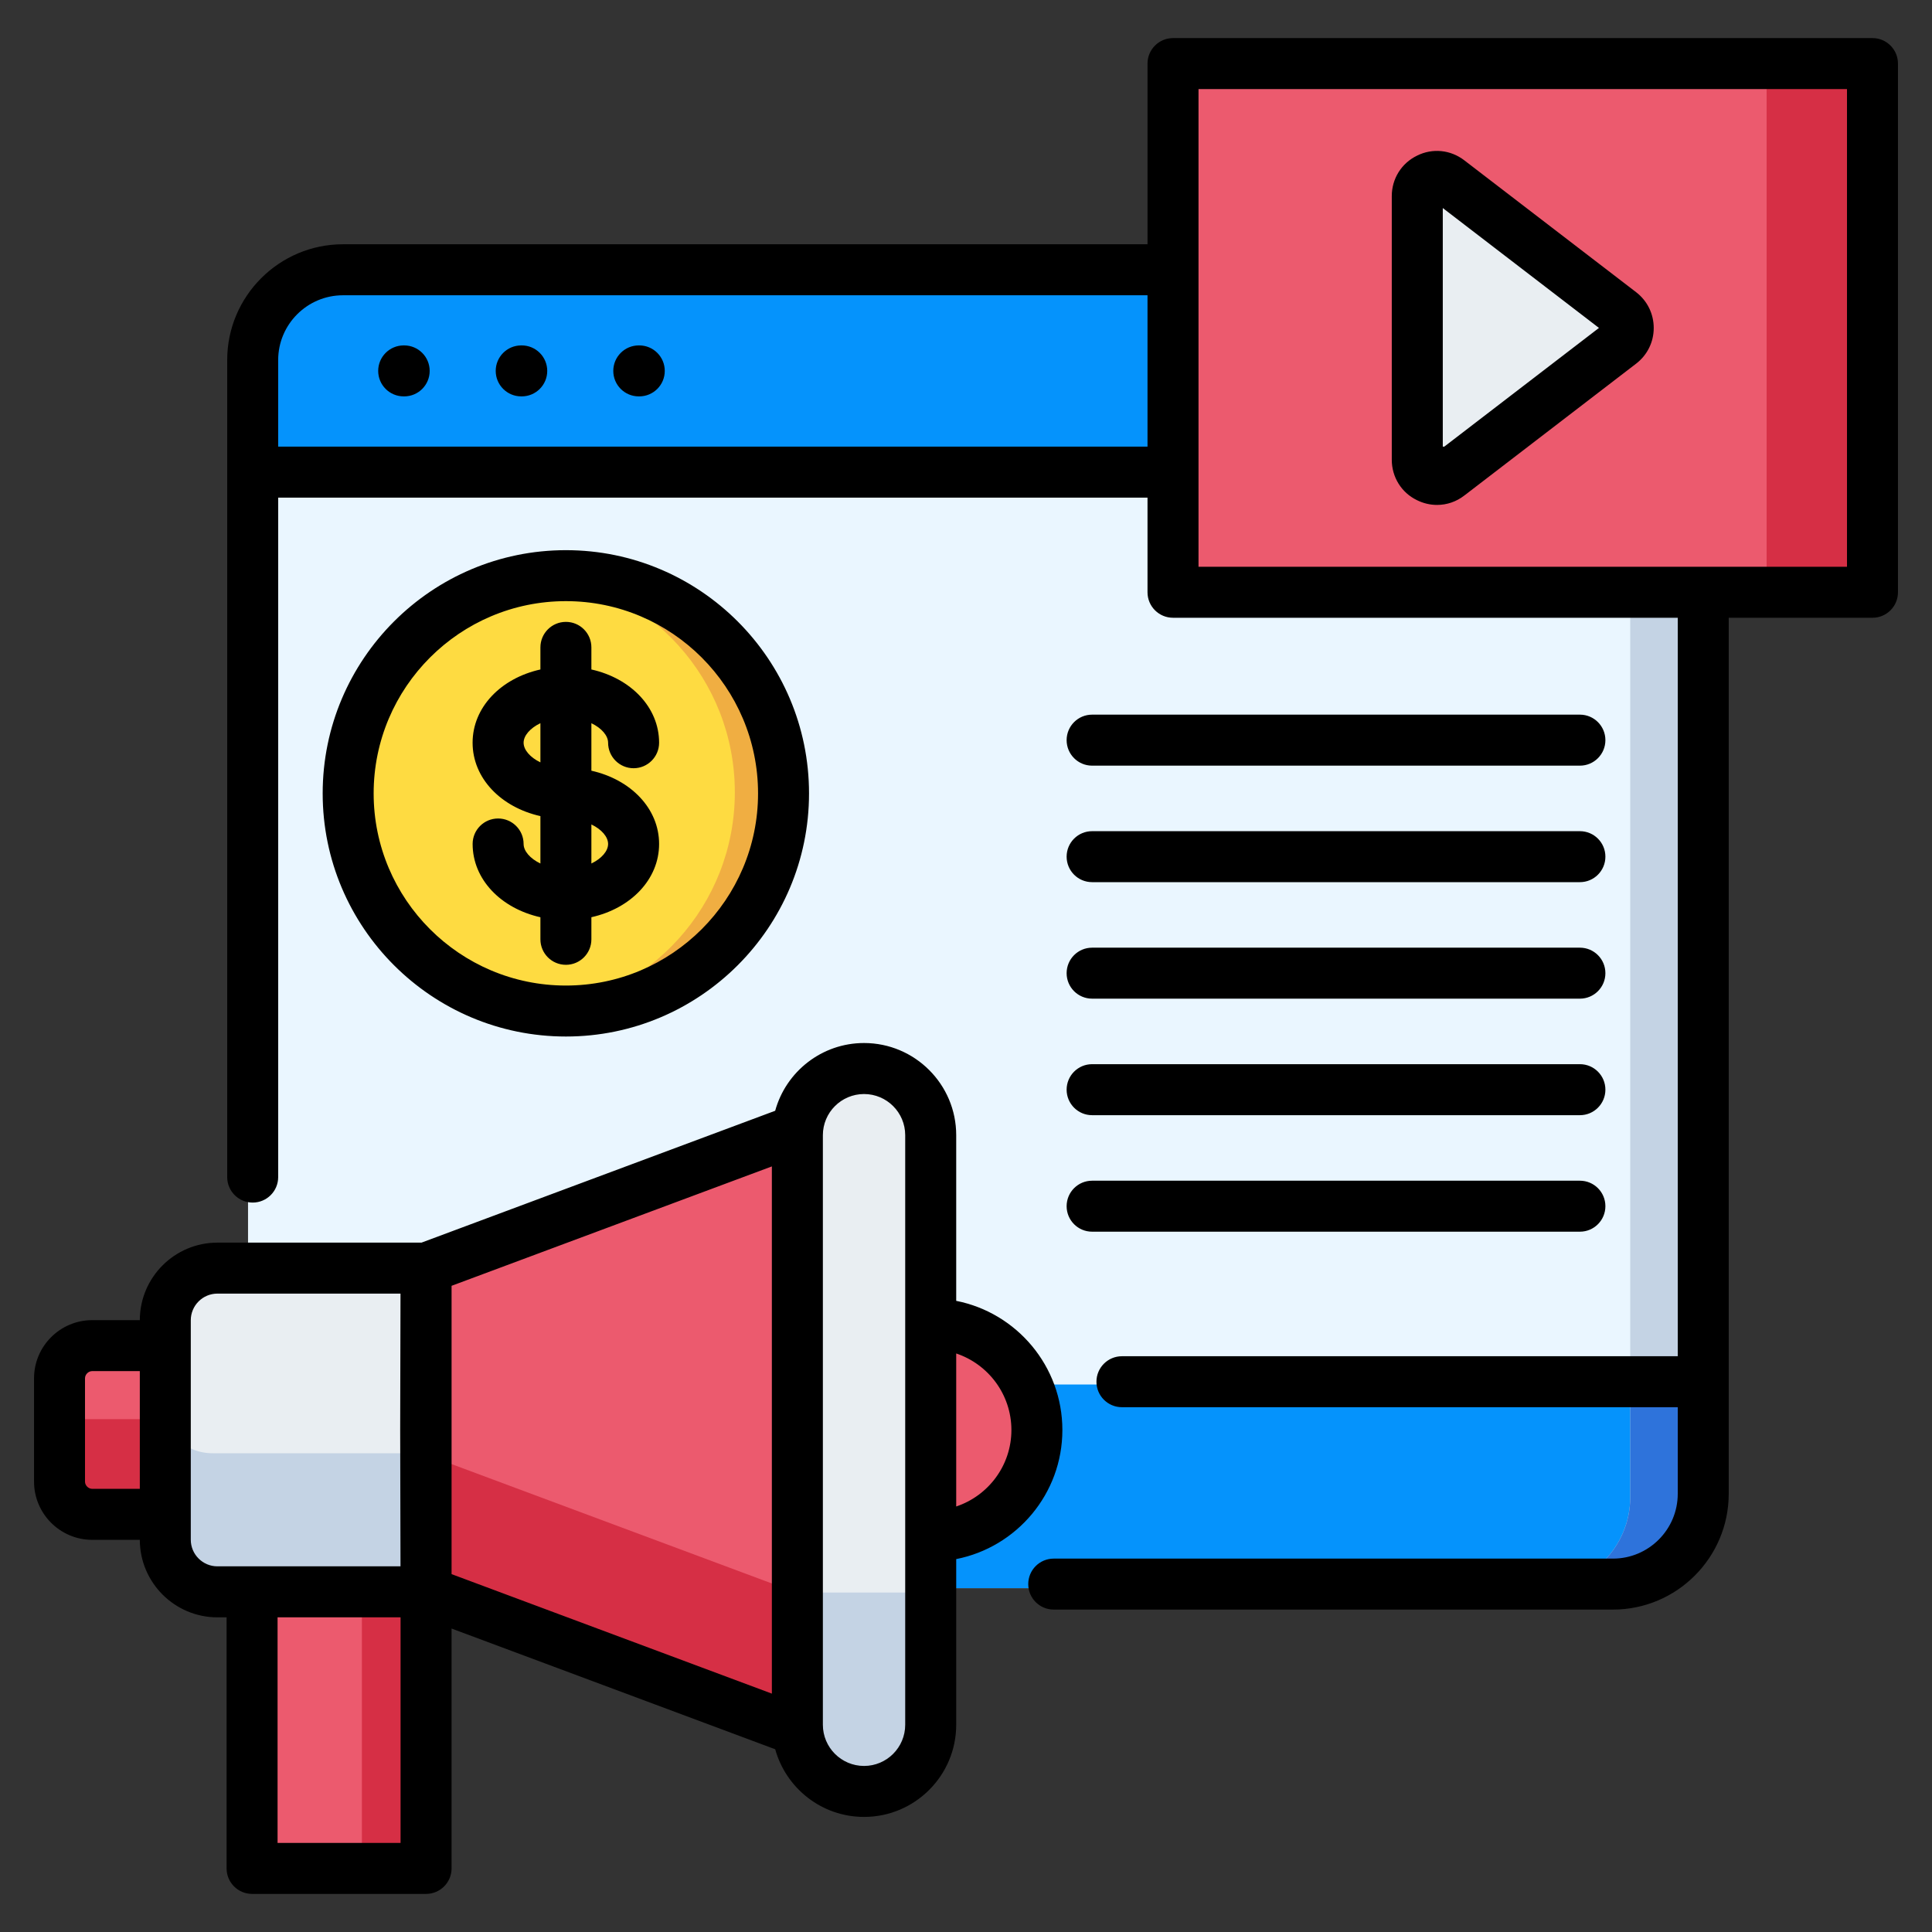
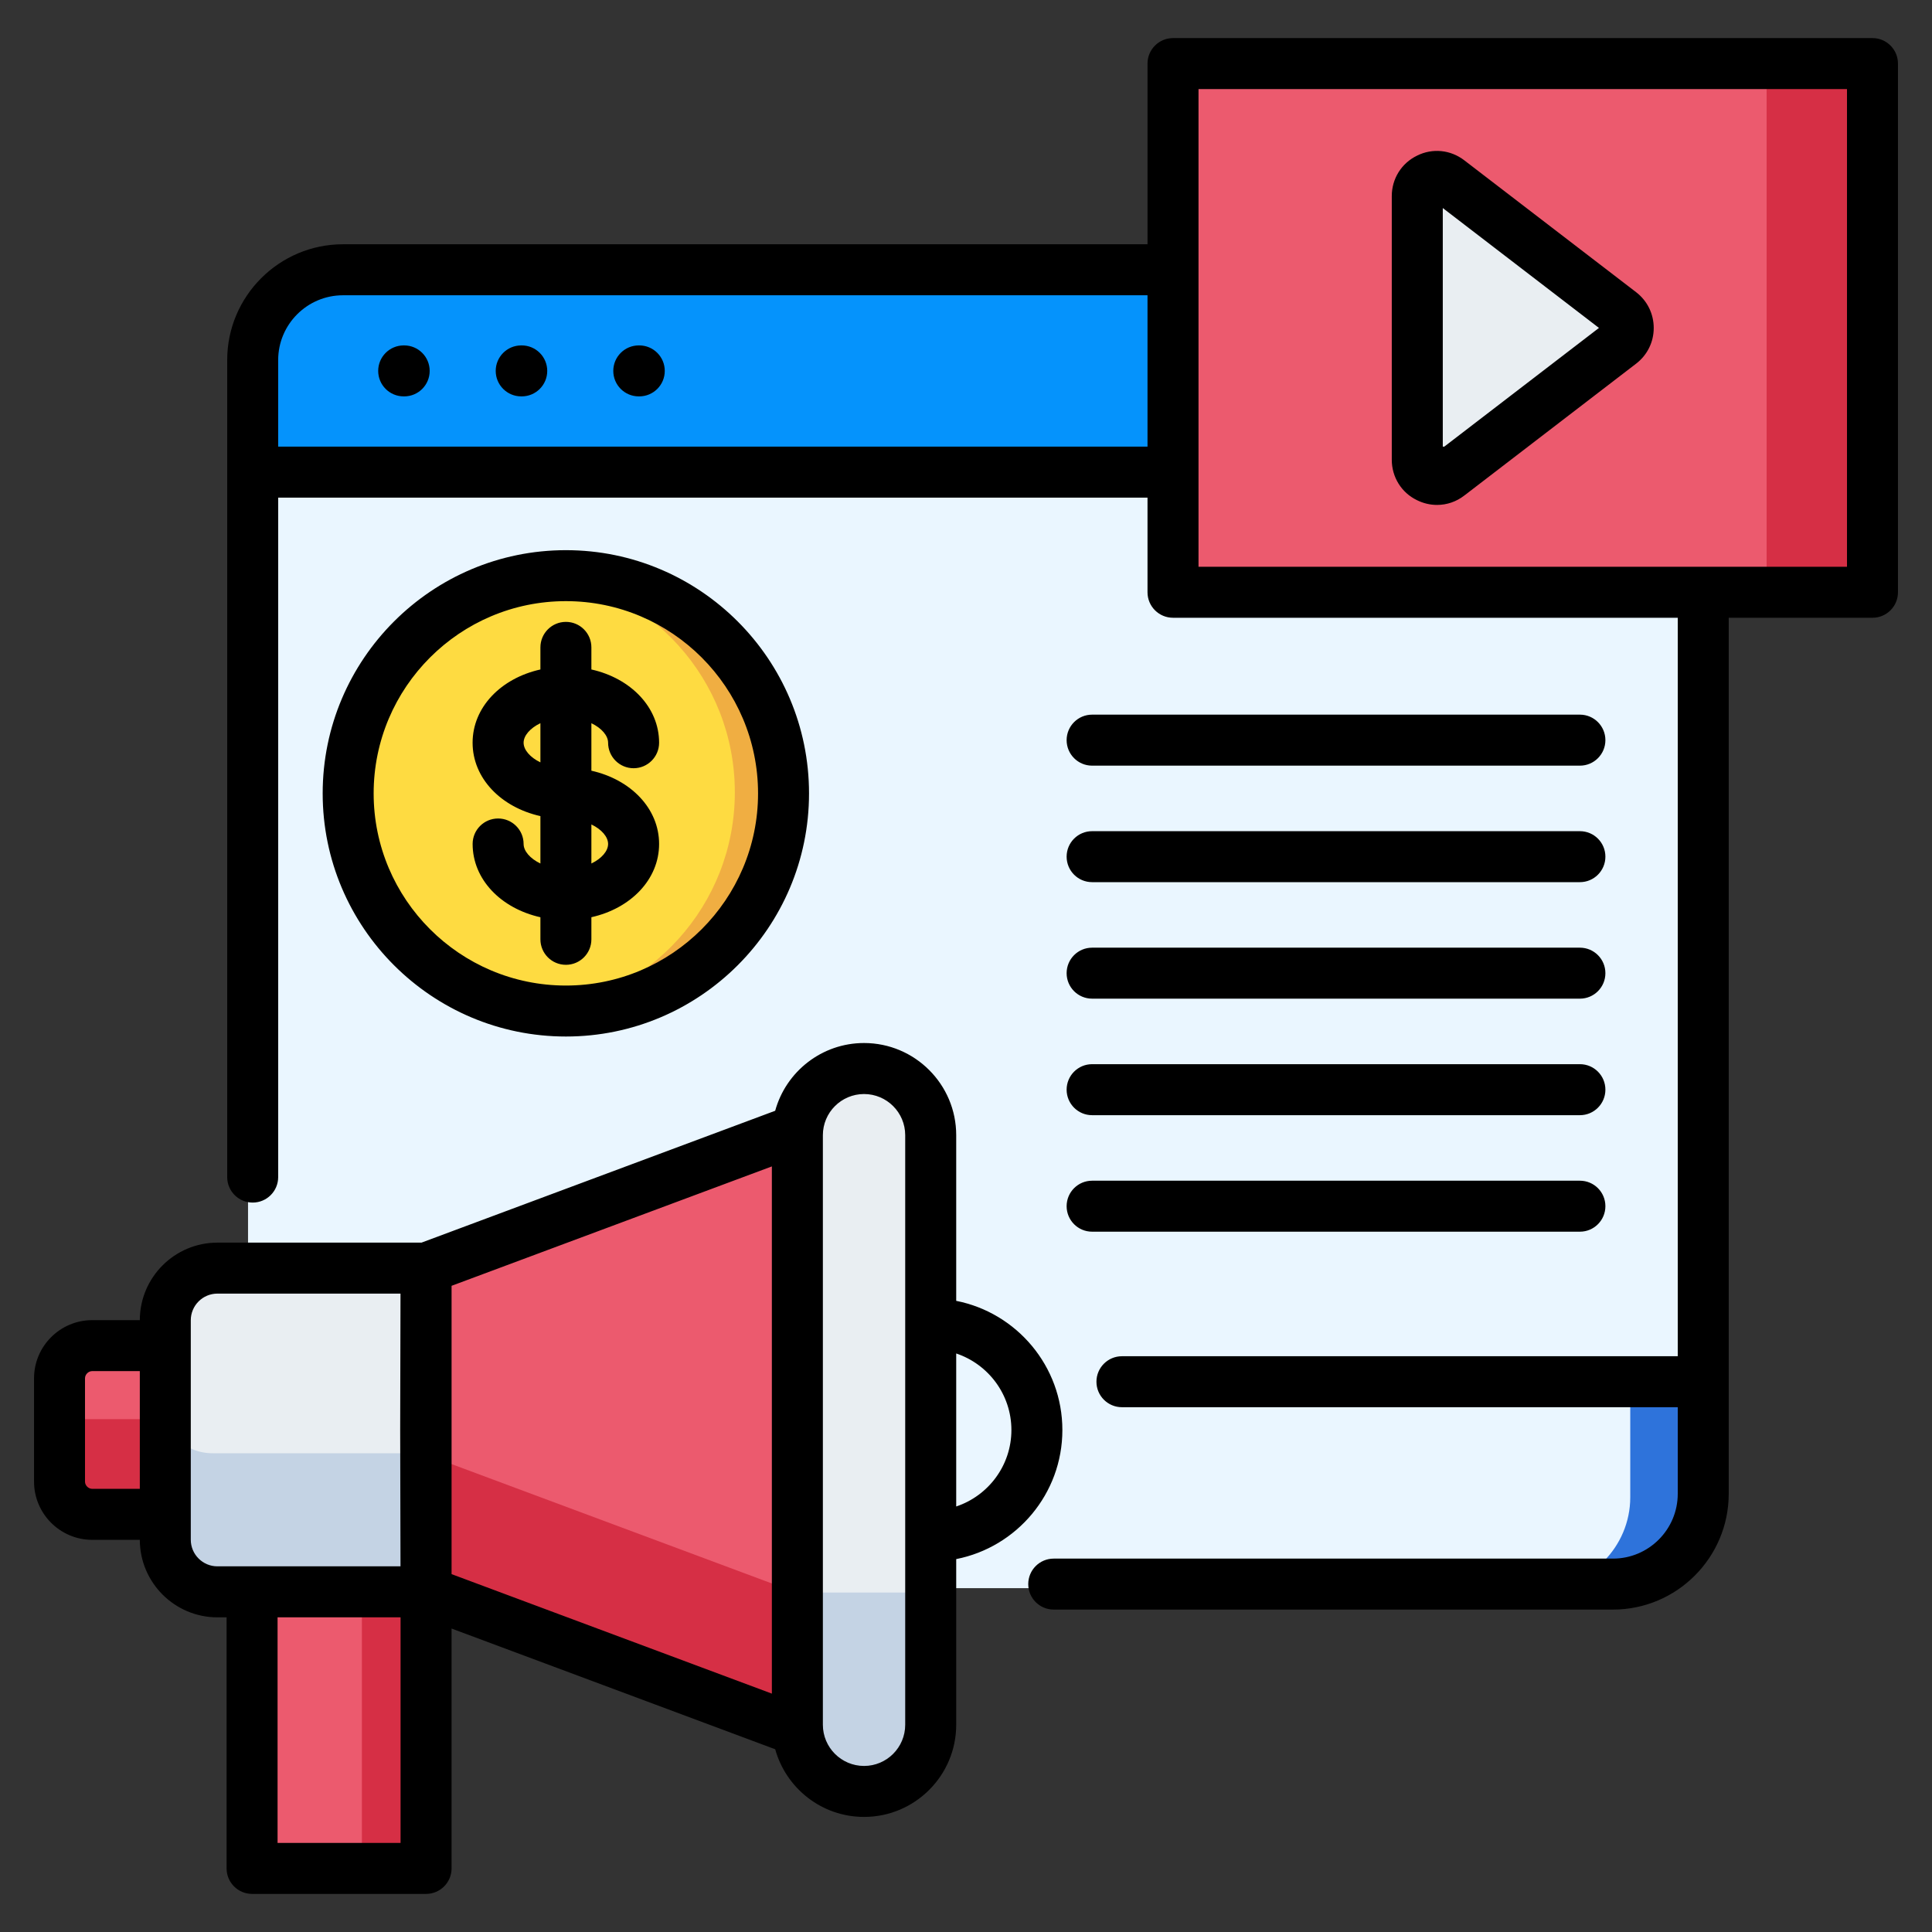
<svg xmlns="http://www.w3.org/2000/svg" width="60" height="60" viewBox="0 0 60 60" fill="none">
  <rect x="0" y="0" width="60" height="60" fill="#333333" stroke="none" />
  <g clip-path="url(#clip0_1123_34611)">
    <path fill-rule="evenodd" clip-rule="evenodd" d="M10.526 8.236H50.225C51.777 8.236 53.048 9.507 53.048 11.059V46.5C53.048 48.051 51.777 49.322 50.225 49.322H10.526C8.971 49.322 7.703 48.051 7.703 46.5V11.059C7.703 9.507 8.971 8.236 10.526 8.236Z" fill="#EAF6FF" />
-     <path fill-rule="evenodd" clip-rule="evenodd" d="M28.895 41.186C30.727 41.186 32.214 42.67 32.214 44.506C32.214 46.338 30.727 47.822 28.895 47.822C27.062 47.822 25.575 46.338 25.575 44.506C25.575 42.67 27.062 41.186 28.895 41.186Z" fill="#EC5A6E" />
    <path fill-rule="evenodd" clip-rule="evenodd" d="M13.12 39.444H6.6C5.703 39.444 4.968 40.177 4.968 41.073V47.935C4.968 48.832 5.703 49.564 6.6 49.564H13.12V39.444Z" fill="#E9EEF2" />
    <path fill-rule="evenodd" clip-rule="evenodd" d="M24.728 44.506V35.118L13.12 39.444L13.107 44.506L13.12 49.564L24.728 53.894V44.506Z" fill="#EC5A6E" />
    <path fill-rule="evenodd" clip-rule="evenodd" d="M26.811 33.205C27.957 33.205 28.895 34.141 28.895 35.289V53.723C28.895 54.868 27.957 55.803 26.811 55.803C25.666 55.803 24.727 54.868 24.727 53.723V35.289C24.727 34.141 25.666 33.205 26.811 33.205Z" fill="#E9EEF2" />
    <path fill-rule="evenodd" clip-rule="evenodd" d="M4.968 41.867H2.684C2.123 41.867 1.661 42.328 1.661 42.889V46.119C1.661 46.68 2.123 47.141 2.684 47.141H4.968V41.867Z" fill="#EC5A6E" />
    <path fill-rule="evenodd" clip-rule="evenodd" d="M7.684 49.565H13.119V58.21H7.684V49.565Z" fill="#EC5A6E" />
    <path fill-rule="evenodd" clip-rule="evenodd" d="M17.491 31.409C21.239 31.409 24.297 28.353 24.297 24.605C24.297 20.856 21.239 17.798 17.491 17.798C13.742 17.798 10.684 20.856 10.684 24.605C10.684 28.353 13.742 31.409 17.491 31.409Z" fill="#FEDB41" />
    <path fill-rule="evenodd" clip-rule="evenodd" d="M7.704 14.562H36.471V8.236H10.527C8.972 8.236 7.704 9.507 7.704 11.059L7.704 14.562Z" fill="#0593FC" />
-     <path fill-rule="evenodd" clip-rule="evenodd" d="M53.048 42.996H31.853C32.085 43.448 32.214 43.961 32.214 44.506C32.214 46.338 30.727 47.822 28.895 47.822V49.322H50.225C51.777 49.322 53.048 48.051 53.048 46.499V42.996Z" fill="#0593FC" />
    <path fill-rule="evenodd" clip-rule="evenodd" d="M17.492 17.798C21.25 17.798 24.299 20.846 24.299 24.605C24.299 28.363 21.25 31.409 17.492 31.409C17.243 31.409 16.995 31.396 16.753 31.37C20.166 31.002 22.821 28.111 22.821 24.605C22.821 21.095 20.166 18.204 16.753 17.837C16.995 17.811 17.243 17.798 17.492 17.798Z" fill="#F0AE42" />
    <path fill-rule="evenodd" clip-rule="evenodd" d="M13.114 42.286L13.107 44.506L13.12 49.564L24.728 53.893V49.458L13.12 45.132L13.114 42.286Z" fill="#D62F45" />
    <path fill-rule="evenodd" clip-rule="evenodd" d="M4.968 43.499V47.935C4.968 48.832 5.703 49.564 6.6 49.564H13.12V45.132H6.6C5.703 45.132 4.968 44.396 4.968 43.499Z" fill="#C4D3E4" />
    <path fill-rule="evenodd" clip-rule="evenodd" d="M1.661 43.051V46.119C1.661 46.68 2.123 47.142 2.684 47.142H4.968V44.074H2.684C2.123 44.073 1.661 43.612 1.661 43.051Z" fill="#D62F45" />
    <path fill-rule="evenodd" clip-rule="evenodd" d="M24.727 49.458H28.895V53.723C28.895 54.868 27.957 55.804 26.811 55.804C25.666 55.804 24.727 54.868 24.727 53.723V49.458Z" fill="#C4D3E4" />
    <path fill-rule="evenodd" clip-rule="evenodd" d="M11.239 49.565H13.12V58.21H11.239V49.565Z" fill="#D62F45" />
-     <path fill-rule="evenodd" clip-rule="evenodd" d="M47.806 8.236H50.225C51.777 8.236 53.048 9.507 53.048 11.059V46.5C53.048 48.051 51.777 49.322 50.225 49.322H47.806C49.357 49.322 50.628 48.051 50.628 46.5V11.059C50.628 9.507 49.357 8.236 47.806 8.236Z" fill="#C4D3E4" />
    <path fill-rule="evenodd" clip-rule="evenodd" d="M53.049 42.996H50.629V46.499C50.629 48.051 49.358 49.322 47.807 49.322H50.226C51.778 49.322 53.049 48.051 53.049 46.499V42.996Z" fill="#2E73DB" />
    <path fill-rule="evenodd" clip-rule="evenodd" d="M36.47 1.79H58.339V18.317H36.47V1.79Z" fill="#EC5A6E" />
-     <path fill-rule="evenodd" clip-rule="evenodd" d="M45.093 5.445L50.461 9.568C50.616 9.687 50.7 9.858 50.7 10.055C50.7 10.249 50.616 10.419 50.461 10.539L45.093 14.662C44.903 14.807 44.664 14.83 44.451 14.726C44.235 14.62 44.109 14.414 44.109 14.178V5.932C44.109 5.693 44.235 5.487 44.448 5.384C44.664 5.277 44.903 5.3 45.093 5.445Z" fill="#E9EEF2" />
+     <path fill-rule="evenodd" clip-rule="evenodd" d="M45.093 5.445L50.461 9.568C50.616 9.687 50.7 9.858 50.7 10.055L45.093 14.662C44.903 14.807 44.664 14.83 44.451 14.726C44.235 14.62 44.109 14.414 44.109 14.178V5.932C44.109 5.693 44.235 5.487 44.448 5.384C44.664 5.277 44.903 5.3 45.093 5.445Z" fill="#E9EEF2" />
    <path fill-rule="evenodd" clip-rule="evenodd" d="M54.864 1.79H58.339V18.317H54.864V1.79Z" fill="#D62F45" />
    <path d="M58.152 1.183H36.429C35.992 1.183 35.637 1.538 35.637 1.975V7.586H10.652C8.669 7.586 7.056 9.2 7.056 11.182V36.556C7.056 36.993 7.411 37.347 7.848 37.347C8.285 37.347 8.639 36.993 8.639 36.556V15.454H35.637V18.393C35.637 18.831 35.992 19.185 36.429 19.185H52.104V42.119H34.843C34.405 42.119 34.051 42.474 34.051 42.911C34.051 43.348 34.406 43.702 34.843 43.702H52.104V46.391C52.104 47.501 51.201 48.404 50.092 48.404H32.724C32.287 48.404 31.933 48.758 31.933 49.195C31.933 49.633 32.287 49.987 32.724 49.987H50.092C52.074 49.987 53.687 48.374 53.687 46.391V19.185H58.152C58.589 19.185 58.943 18.831 58.943 18.393V1.975C58.943 1.538 58.589 1.183 58.152 1.183ZM8.639 13.871V11.182C8.639 10.073 9.542 9.17 10.652 9.17H35.637V13.871L8.639 13.871ZM57.36 17.602H37.221V2.766H57.36V17.602ZM44.001 15.531C44.202 15.632 44.416 15.681 44.629 15.681C44.93 15.681 45.227 15.582 45.474 15.39L45.576 15.313C45.596 15.298 45.616 15.283 45.635 15.267L50.812 11.293C51.159 11.026 51.358 10.623 51.358 10.186C51.358 9.747 51.159 9.342 50.811 9.074L45.475 4.979C45.049 4.65 44.485 4.595 44.009 4.833C43.524 5.068 43.223 5.55 43.223 6.09V14.278C43.223 14.819 43.525 15.3 44.001 15.531ZM49.657 10.184L44.853 13.871H44.807V6.461L49.657 10.184ZM32.993 44.411C32.993 42.426 31.573 40.769 29.696 40.399V35.254C29.696 33.676 28.412 32.392 26.834 32.392C25.518 32.392 24.407 33.285 24.074 34.496L13.09 38.591H6.752C5.424 38.591 4.344 39.67 4.342 40.998H2.864C1.868 40.998 1.057 41.809 1.057 42.805V46.013C1.057 47.01 1.868 47.821 2.864 47.821H4.342C4.344 49.148 5.424 50.228 6.752 50.228H7.037V58.025C7.037 58.462 7.392 58.817 7.829 58.817H13.232C13.669 58.817 14.024 58.462 14.024 58.025V50.576L24.075 54.325C24.41 55.535 25.519 56.426 26.834 56.426C28.412 56.426 29.696 55.142 29.696 53.564V48.419C31.573 48.05 32.993 46.393 32.993 44.411ZM14.024 39.932L23.971 36.224V52.597L14.024 48.886V39.932ZM2.64 46.013V42.805C2.64 42.685 2.745 42.581 2.864 42.581H4.342V46.237H2.864C2.745 46.237 2.64 46.133 2.64 46.013ZM5.925 47.818V47.029V41.789V41.001C5.925 40.545 6.296 40.174 6.752 40.174H12.438L12.428 44.413L12.438 48.644H7.829H6.752C6.296 48.644 5.925 48.273 5.925 47.818ZM12.44 57.233H8.62V50.227H12.44V57.233ZM28.112 53.564C28.112 54.269 27.539 54.843 26.834 54.843C26.128 54.843 25.555 54.269 25.555 53.564V35.254C25.555 34.549 26.128 33.976 26.834 33.976C27.539 33.976 28.112 34.549 28.112 35.254V53.564ZM29.696 46.785V42.033C30.691 42.366 31.41 43.305 31.41 44.411C31.41 45.514 30.691 46.453 29.696 46.785ZM13.344 11.519C13.344 11.956 12.99 12.31 12.553 12.31H12.537C12.099 12.31 11.745 11.956 11.745 11.519C11.745 11.082 12.1 10.727 12.537 10.727H12.553C12.99 10.727 13.344 11.082 13.344 11.519ZM16.995 11.519C16.995 11.956 16.64 12.31 16.203 12.31H16.187C15.75 12.31 15.395 11.956 15.395 11.519C15.395 11.082 15.75 10.727 16.187 10.727H16.203C16.64 10.727 16.995 11.082 16.995 11.519ZM20.645 11.519C20.645 11.956 20.29 12.31 19.853 12.31H19.837C19.4 12.31 19.046 11.956 19.046 11.519C19.046 11.082 19.4 10.727 19.837 10.727H19.853C20.291 10.727 20.645 11.082 20.645 11.519ZM33.125 22.986C33.125 22.549 33.479 22.194 33.916 22.194H49.066C49.503 22.194 49.857 22.549 49.857 22.986C49.857 23.423 49.503 23.778 49.066 23.778H33.916C33.479 23.778 33.125 23.423 33.125 22.986ZM33.125 26.604C33.125 26.167 33.479 25.813 33.916 25.813H49.066C49.503 25.813 49.857 26.167 49.857 26.604C49.857 27.042 49.503 27.396 49.066 27.396H33.916C33.479 27.396 33.125 27.042 33.125 26.604ZM33.125 30.223C33.125 29.785 33.479 29.431 33.916 29.431H49.066C49.503 29.431 49.857 29.785 49.857 30.223C49.857 30.66 49.503 31.014 49.066 31.014H33.916C33.479 31.014 33.125 30.66 33.125 30.223ZM33.125 33.841C33.125 33.404 33.479 33.049 33.916 33.049H49.066C49.503 33.049 49.857 33.404 49.857 33.841C49.857 34.278 49.503 34.633 49.066 34.633H33.916C33.479 34.633 33.125 34.278 33.125 33.841ZM33.125 37.459C33.125 37.022 33.479 36.668 33.916 36.668H49.066C49.503 36.668 49.857 37.022 49.857 37.459C49.857 37.896 49.503 38.251 49.066 38.251H33.916C33.479 38.251 33.125 37.897 33.125 37.459ZM25.125 24.64C25.125 20.474 21.738 17.086 17.575 17.086C13.409 17.086 10.021 20.474 10.021 24.64C10.021 28.803 13.409 32.19 17.575 32.19C21.738 32.191 25.125 28.803 25.125 24.64ZM11.604 24.64C11.604 21.347 14.282 18.669 17.575 18.669C20.865 18.669 23.542 21.347 23.542 24.64C23.542 27.93 20.865 30.607 17.575 30.607C14.282 30.607 11.604 27.93 11.604 24.64ZM18.366 29.172V28.485C19.592 28.211 20.469 27.31 20.469 26.21C20.469 25.111 19.592 24.209 18.366 23.935V22.46C18.686 22.613 18.885 22.847 18.885 23.066C18.885 23.503 19.24 23.858 19.677 23.858C20.114 23.858 20.469 23.503 20.469 23.066C20.469 21.967 19.592 21.065 18.366 20.791V20.105C18.366 19.667 18.012 19.313 17.575 19.313C17.137 19.313 16.783 19.668 16.783 20.105V20.791C15.555 21.065 14.677 21.966 14.677 23.066C14.677 24.167 15.555 25.07 16.783 25.345V26.817C16.462 26.664 16.261 26.429 16.261 26.21C16.261 25.773 15.906 25.419 15.469 25.419C15.032 25.419 14.678 25.773 14.678 26.21C14.678 27.31 15.555 28.211 16.783 28.486V29.172C16.783 29.609 17.137 29.963 17.575 29.963C18.012 29.963 18.366 29.609 18.366 29.172ZM18.885 26.21C18.885 26.429 18.686 26.663 18.366 26.817V25.604C18.686 25.757 18.885 25.991 18.885 26.21ZM16.261 23.066C16.261 22.847 16.462 22.613 16.783 22.459V23.676C16.462 23.522 16.261 23.286 16.261 23.066Z" fill="black" />
  </g>
  <defs>
    <clipPath id="clip0_1123_34611">
      <rect width="58" height="58" fill="white" transform="translate(1 1)" />
    </clipPath>
  </defs>
</svg>